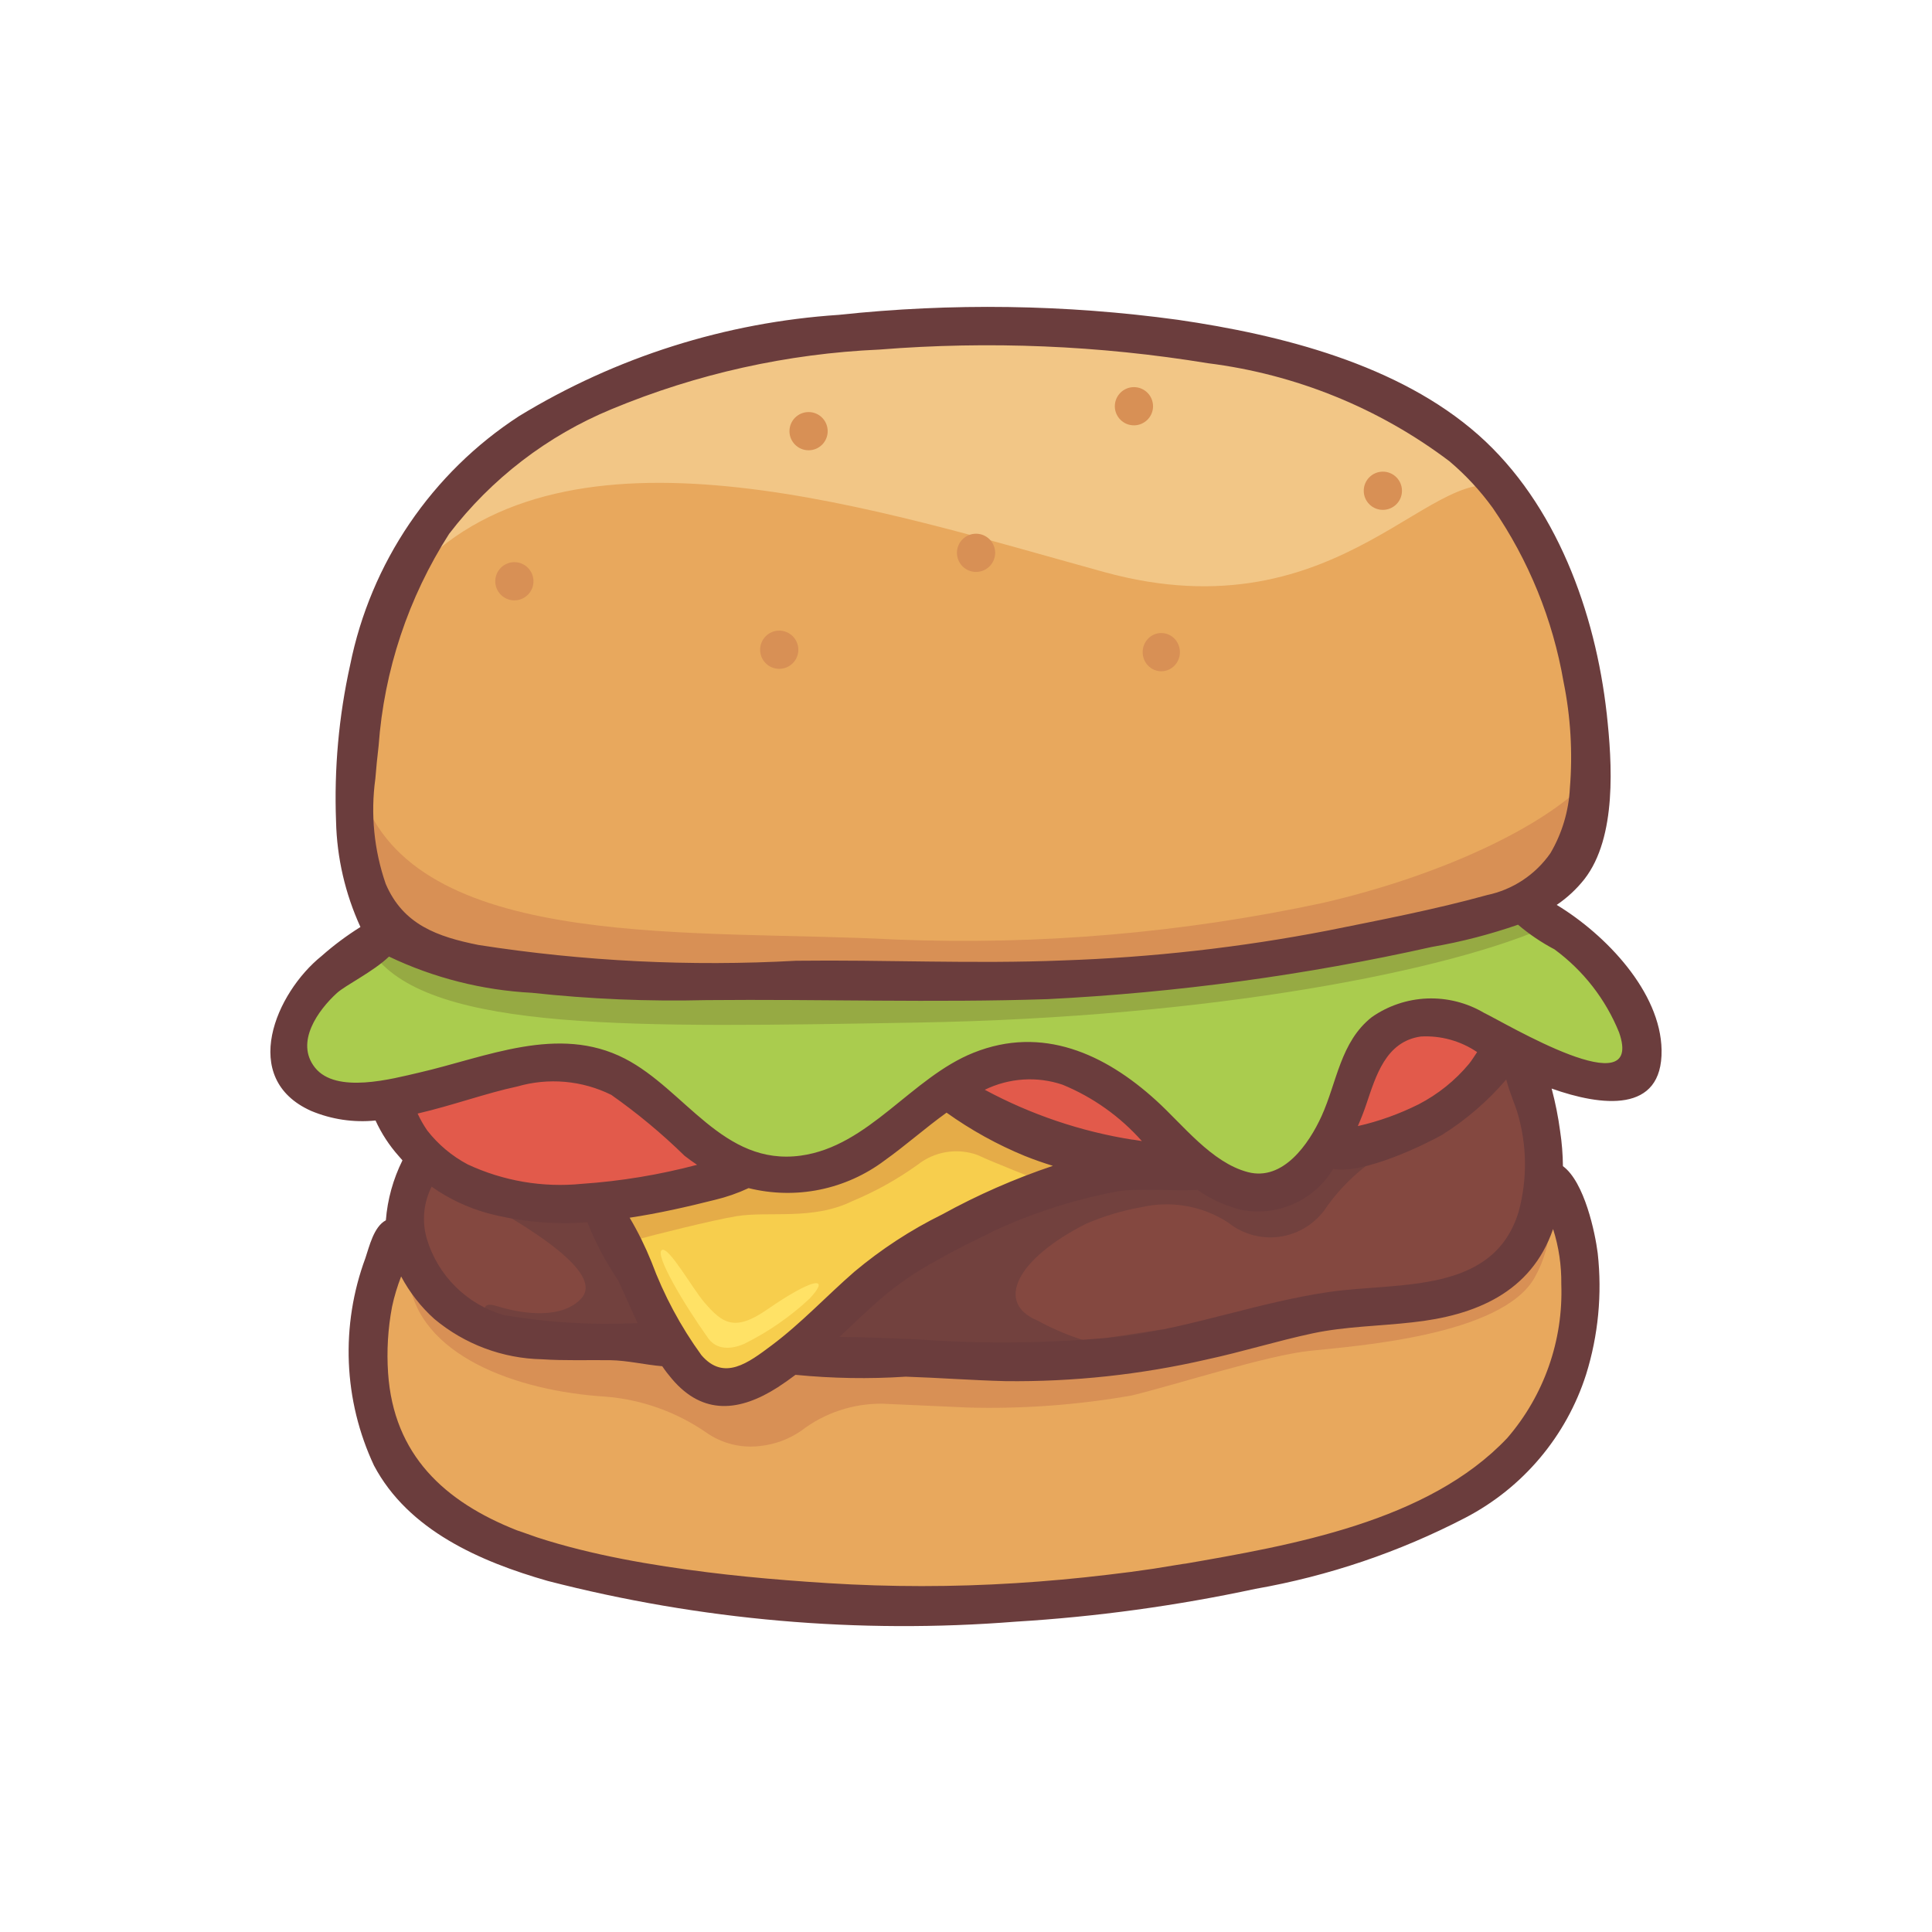
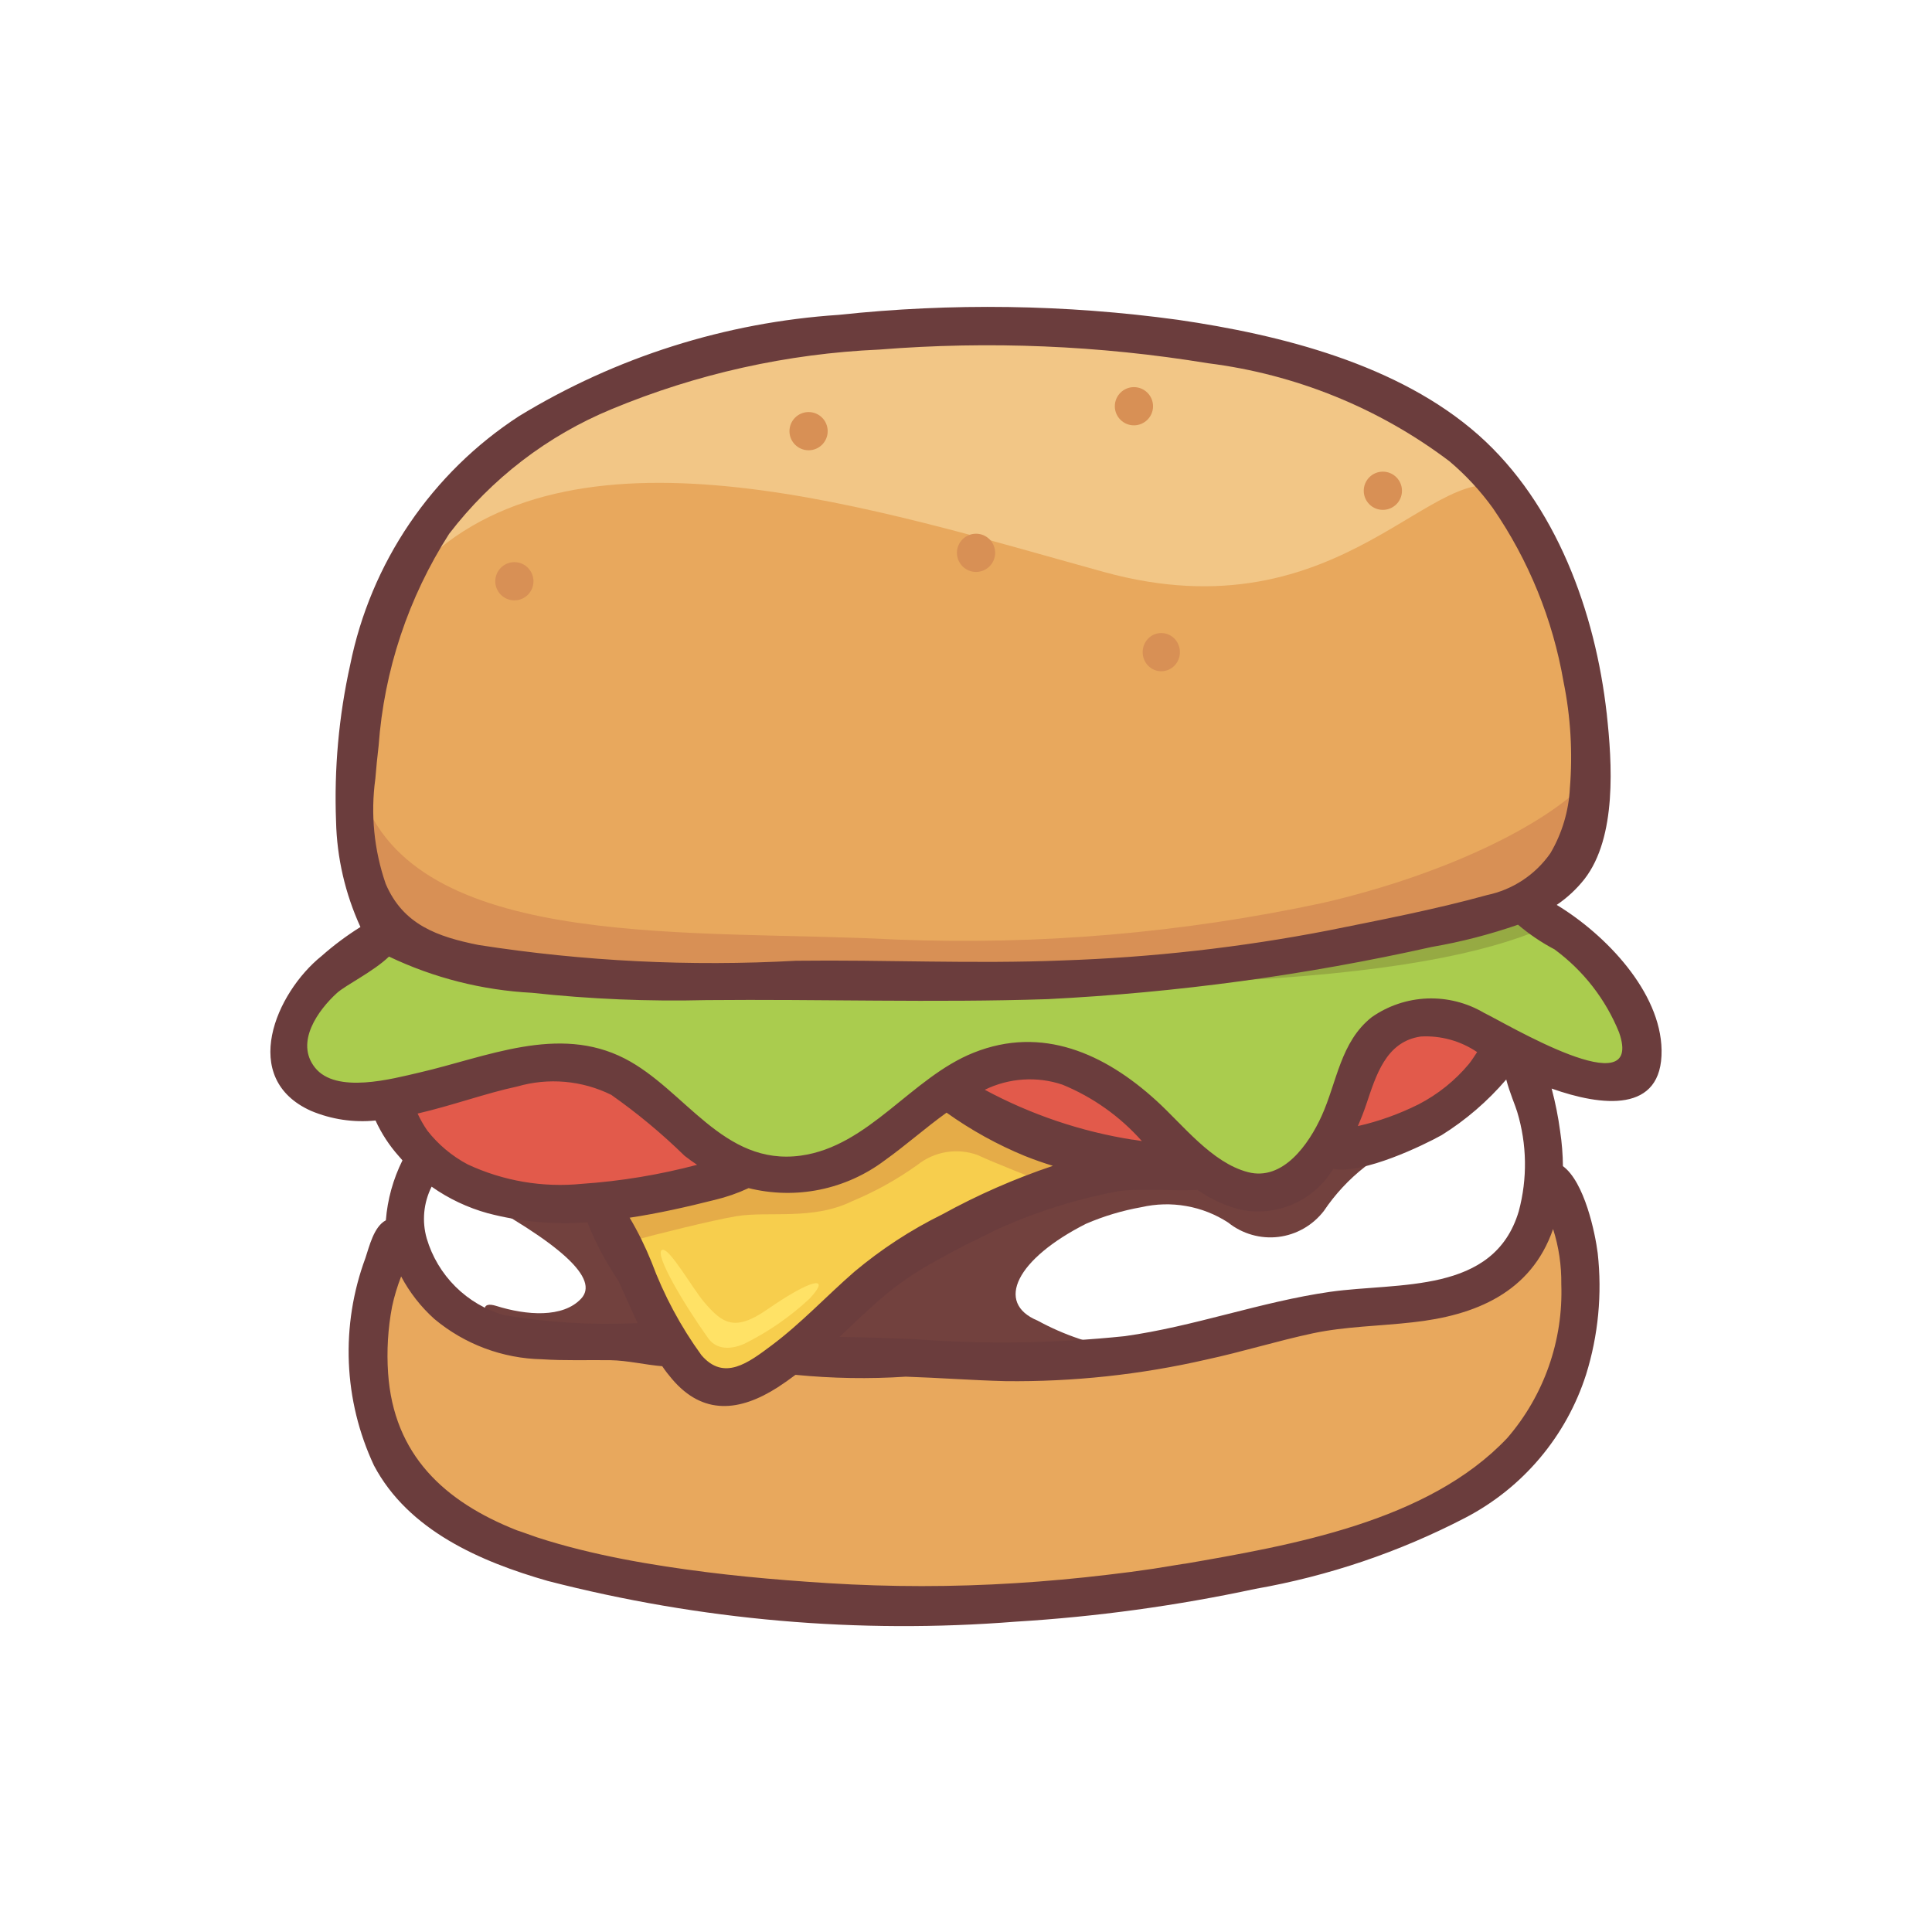
<svg xmlns="http://www.w3.org/2000/svg" width="32" height="32" viewBox="0 0 32 32" fill="none">
  <path d="M23.221 15.5C26.056 14.768 26.25 14.333 26.312 13.687C26.375 13.041 26.25 10.229 25.312 8.562C24.375 6.896 20.653 5.583 19.097 5.604C17.541 5.624 11.725 4.854 8.519 7.458C5.312 10.062 5.906 14.09 5.906 14.09C5.906 14.09 5.687 16.269 10.719 16.423C15.75 16.578 23.221 15.5 23.221 15.5Z" fill="#E8A85D" />
  <path d="M6.416 15.547C5.046 16.266 4.546 17.125 4.796 17.547C5.046 17.969 4.968 18.422 5.999 18.172C7.03 17.922 8.234 17.672 8.718 17.547C9.418 17.482 10.115 17.689 10.666 18.125C10.999 18.5 12.353 19.792 13.374 19.438C14.395 19.083 15.353 17.979 15.77 17.917C16.187 17.854 17.057 17.563 17.612 17.667C18.166 17.771 19.312 18.771 19.749 19.271C20.187 19.771 20.812 20.067 21.312 19.617C21.812 19.167 21.976 18.209 22.487 17.729C22.999 17.25 23.037 16.896 23.476 16.834C23.914 16.771 26.226 17.958 26.458 17.917C26.69 17.875 27.732 18.041 27.145 16.813C26.558 15.585 25.003 14.956 25.003 14.956C25.003 14.956 23.249 15.844 18.093 16.156C14.618 16.327 11.135 16.252 7.67 15.932L6.416 15.547Z" fill="#AACC4E" />
  <path d="M6.828 18.388C7.844 17.828 9.918 17.563 10.248 17.703C10.843 18.178 11.398 18.7 11.906 19.266C11.906 19.266 11.89 19.421 11.047 19.616C10.204 19.811 9.022 20.062 8.219 19.734C6.919 19.203 6.828 18.388 6.828 18.388ZM15.98 18.167C16.698 17.552 16.938 17.396 17.438 17.511C17.938 17.625 19.267 18.611 19.284 18.801C19.302 18.991 18.791 19.354 18.271 19.146C17.75 18.938 15.98 18.167 15.98 18.167ZM24.547 17.297C23.469 16.625 23.391 16.671 23.108 17.016C22.744 17.508 22.474 18.063 22.312 18.653C22.344 18.86 22.188 19.235 23.14 18.735C24.093 18.235 24.819 17.713 24.782 17.476C24.744 17.238 24.547 17.297 24.547 17.297Z" fill="#E25A4B" />
-   <path d="M9.844 20.057C8.856 19.867 7.879 19.618 6.919 19.313C6.919 19.313 6.714 20.688 6.919 21.11C7.104 21.439 7.378 21.71 7.709 21.892C8.039 22.075 8.415 22.16 8.792 22.141C9.86 22.141 11.001 22.235 11.001 22.235L9.844 20.057ZM25.259 17.666C25.887 19.313 25.628 20.822 24.783 21.224C23.938 21.625 22.193 21.283 21.125 21.896C20.058 22.509 16.834 22.5 16.834 22.5H13.001C13.801 21.72 14.689 21.035 15.646 20.459C16.688 19.959 18.042 19.396 18.48 19.438C18.889 19.46 19.299 19.46 19.709 19.438C20.043 19.692 20.455 19.825 20.875 19.813C21.336 19.631 21.749 19.348 22.084 18.983C22.084 18.983 23.459 18.896 24.042 18.427C24.394 18.144 24.715 17.826 25 17.476L25.259 17.666Z" fill="#844840" />
  <path d="M10.021 19.894C10.021 19.894 11.188 22.917 11.751 22.896C12.313 22.876 13.175 22.053 14.167 21.396C15.561 20.628 16.993 19.933 18.459 19.314L15.546 18.014C15.546 18.014 14.167 19.356 13.501 19.439C13.085 19.488 12.666 19.488 12.251 19.439L10.021 19.894Z" fill="#F7CE4D" />
  <path d="M6.417 20.785C5.667 24.125 7.292 25.125 7.792 25.375C8.292 25.625 12.527 26.916 16.138 26.541C19.75 26.166 22.063 25.854 23.063 25.437C24.063 25.021 25.401 24.352 25.607 23.697C25.813 23.041 26.527 21.312 26.326 20.875C26.125 20.437 25.86 19.616 25.86 19.616C25.86 19.616 25.847 20.916 24.783 21.223C23.719 21.53 20.875 22.031 20.283 22.187C19.69 22.343 18.126 22.759 17.783 22.661C17.439 22.562 13 22.578 13 22.578L11.782 22.828L10.561 22.234C9.924 22.355 9.268 22.333 8.641 22.172C7.86 21.89 6.735 20.544 6.735 20.544L6.417 20.785Z" fill="#E8A85D" />
  <path d="M6.031 13.25C7.022 15.774 11.568 15.386 14.843 15.562C17.213 15.656 19.586 15.453 21.906 14.956C23.884 14.5 25.574 13.688 26.288 12.938C26.288 12.938 26.682 14.405 24.669 15.077C22.656 15.749 18.156 16.219 14.969 16.219C11.782 16.219 8.03 16.409 6.828 15.673C5.625 14.937 6.031 13.25 6.031 13.25Z" fill="#D89055" />
  <path d="M7.022 9.311C9.622 6.825 14.558 8.445 18.281 9.473C22.268 10.573 23.781 7.458 24.997 8.129C25.197 8.238 23.202 5.494 18.171 5.513C13.14 5.531 10.211 5.637 8.115 7.813C6.949 9.023 7.022 9.311 7.022 9.311Z" fill="#F2C686" />
-   <path d="M6.191 15.812C7.157 17.096 10.524 17.017 15.188 16.937C20.084 16.854 24.049 16.073 25.691 15.318L25.258 15.074C25.258 15.074 19.2 16.377 15.85 16.439C13.535 16.478 11.219 16.383 8.915 16.155C8.087 16.014 7.28 15.768 6.515 15.422L6.191 15.812Z" fill="#96AA43" />
-   <path d="M25.484 19.297C25.484 19.297 25.437 20.854 24.687 21.104C23.937 21.354 19.728 22.166 18.353 22.396C16.573 22.551 14.786 22.612 12.999 22.578C12.648 22.733 12.261 22.791 11.879 22.747C11.498 22.703 11.134 22.559 10.827 22.328C10.23 22.361 7.412 22.101 6.987 21.228C6.562 20.354 6.753 21.033 6.77 21.174C6.92 22.449 8.55 23.039 10.02 23.132C10.62 23.178 11.198 23.383 11.693 23.724C11.954 23.909 12.275 23.99 12.593 23.95C12.835 23.924 13.067 23.838 13.268 23.7C13.655 23.401 14.133 23.243 14.623 23.25L16.028 23.313C16.939 23.338 17.851 23.271 18.749 23.113C19.52 22.923 20.978 22.452 21.687 22.375C22.395 22.297 24.879 22.135 25.421 21.156C25.579 20.874 25.667 20.558 25.678 20.234C25.689 19.911 25.622 19.589 25.484 19.297Z" fill="#D89055" />
-   <path d="M18.312 22.163C18.642 22.157 18.969 22.106 19.285 22.013C19.285 22.013 18.889 22.078 18.312 22.163Z" fill="#72413E" />
+   <path d="M6.191 15.812C20.084 16.854 24.049 16.073 25.691 15.318L25.258 15.074C25.258 15.074 19.2 16.377 15.85 16.439C13.535 16.478 11.219 16.383 8.915 16.155C8.087 16.014 7.28 15.768 6.515 15.422L6.191 15.812Z" fill="#96AA43" />
  <path d="M22.083 18.983C22.083 18.983 21.695 19.7 21.176 19.717C20.731 19.699 20.288 19.642 19.853 19.548C19.726 19.453 19.581 19.386 19.427 19.351C19.273 19.315 19.113 19.313 18.958 19.344C18.261 19.466 17.576 19.65 16.912 19.894C15.953 20.308 15.033 20.811 14.166 21.394C14 21.476 13.208 22.499 14.239 22.577C14.947 22.63 17.765 22.846 18.598 22.348C18.103 22.275 17.626 22.114 17.187 21.874C16.472 21.578 16.842 20.849 17.987 20.27C18.281 20.143 18.588 20.051 18.903 19.995C19.148 19.939 19.401 19.932 19.648 19.976C19.895 20.019 20.131 20.112 20.342 20.249C20.458 20.342 20.591 20.411 20.735 20.452C20.878 20.493 21.028 20.505 21.175 20.487C21.323 20.469 21.466 20.421 21.595 20.347C21.724 20.273 21.837 20.174 21.928 20.056C22.303 19.499 22.844 19.075 23.474 18.843L22.083 18.983ZM7.656 19.717C9.329 20.609 9.927 21.187 9.625 21.51C9.323 21.833 8.719 21.787 8.219 21.63C7.719 21.474 8.281 22.312 9.008 22.312C10.297 22.312 11 22.433 11 22.234C10.791 21.41 10.462 20.621 10.021 19.893C9.237 19.79 8.447 19.732 7.656 19.717Z" fill="#72413E" />
  <path d="M10.499 20.544C10.833 20.454 11.785 20.212 12.199 20.144C12.737 20.056 13.456 20.218 14.118 19.894C14.497 19.736 14.858 19.536 15.192 19.297C15.331 19.186 15.495 19.112 15.67 19.083C15.845 19.054 16.025 19.07 16.192 19.131C16.437 19.248 17.195 19.544 17.195 19.544L18.162 19.115L15.767 18.165C15.306 18.598 14.776 18.95 14.199 19.208C13.499 19.438 12.46 19.614 12.043 19.438L10.074 19.927L10.499 20.544Z" fill="#E5AC48" />
  <path d="M11.665 21.57C11.962 21.916 12.165 22.066 12.709 21.688C13.454 21.172 13.774 21.119 13.409 21.51C13.085 21.812 12.719 22.064 12.323 22.26C12.034 22.382 11.837 22.316 11.729 22.164C11.323 21.595 10.838 20.775 10.963 20.704C11.075 20.639 11.47 21.343 11.665 21.57Z" fill="#FFE266" />
  <path d="M26.603 11.736L26.613 11.818L26.621 11.894L26.603 11.736ZM26.627 11.95C26.63 11.976 26.631 11.981 26.627 11.95V11.95Z" fill="#603A3A" />
  <path d="M22.904 8.445C23.079 8.445 23.221 8.304 23.221 8.129C23.221 7.954 23.079 7.812 22.904 7.812C22.73 7.812 22.588 7.954 22.588 8.129C22.588 8.304 22.73 8.445 22.904 8.445Z" fill="#D89055" />
  <path d="M18.781 7.045C18.956 7.045 19.098 6.903 19.098 6.729C19.098 6.554 18.956 6.412 18.781 6.412C18.607 6.412 18.465 6.554 18.465 6.729C18.465 6.903 18.607 7.045 18.781 7.045Z" fill="#D89055" />
  <path d="M13.393 7.458C13.568 7.458 13.709 7.316 13.709 7.142C13.709 6.967 13.568 6.825 13.393 6.825C13.218 6.825 13.076 6.967 13.076 7.142C13.076 7.316 13.218 7.458 13.393 7.458Z" fill="#D89055" />
  <path d="M8.52 9.944C8.694 9.944 8.836 9.802 8.836 9.628C8.836 9.453 8.694 9.311 8.52 9.311C8.345 9.311 8.203 9.453 8.203 9.628C8.203 9.802 8.345 9.944 8.52 9.944Z" fill="#D89055" />
-   <path d="M12.906 11.078C13.081 11.078 13.223 10.937 13.223 10.762C13.223 10.587 13.081 10.445 12.906 10.445C12.732 10.445 12.59 10.587 12.59 10.762C12.59 10.937 12.732 11.078 12.906 11.078Z" fill="#D89055" />
  <path d="M19.234 11.118C19.405 11.118 19.543 10.977 19.543 10.802C19.543 10.627 19.405 10.485 19.234 10.485C19.064 10.485 18.926 10.627 18.926 10.802C18.926 10.977 19.064 11.118 19.234 11.118Z" fill="#D89055" />
  <path d="M16.166 9.473C16.341 9.473 16.483 9.331 16.483 9.156C16.483 8.982 16.341 8.84 16.166 8.84C15.991 8.84 15.85 8.982 15.85 9.156C15.85 9.331 15.991 9.473 16.166 9.473Z" fill="#D89055" />
  <path d="M25.784 14.988C25.958 14.87 26.113 14.726 26.244 14.56C26.782 13.866 26.703 12.639 26.612 11.818C26.425 10.145 25.777 8.347 24.488 7.205C23.163 6.033 21.216 5.545 19.509 5.297C17.648 5.042 15.762 5.015 13.893 5.215C12.018 5.339 10.201 5.914 8.596 6.893C7.879 7.359 7.263 7.964 6.783 8.671C6.303 9.378 5.969 10.174 5.8 11.012C5.611 11.863 5.533 12.734 5.566 13.604C5.58 14.209 5.718 14.804 5.97 15.354C5.743 15.496 5.528 15.656 5.327 15.834C4.569 16.442 3.955 17.864 5.153 18.4C5.49 18.541 5.857 18.596 6.22 18.559C6.318 18.774 6.448 18.973 6.605 19.149C6.625 19.173 6.646 19.195 6.666 19.219C6.512 19.529 6.418 19.866 6.391 20.212C6.191 20.317 6.117 20.646 6.052 20.838C5.847 21.391 5.754 21.98 5.778 22.57C5.802 23.16 5.944 23.739 6.194 24.273C6.763 25.349 7.957 25.866 9.071 26.185C11.6 26.837 14.22 27.066 16.823 26.86C18.158 26.779 19.484 26.597 20.791 26.317C22.004 26.104 23.176 25.707 24.268 25.14C25.223 24.644 25.943 23.79 26.271 22.765C26.473 22.116 26.538 21.432 26.463 20.756C26.421 20.422 26.245 19.578 25.887 19.315C25.885 19.122 25.87 18.929 25.841 18.738C25.809 18.499 25.762 18.263 25.7 18.03C26.525 18.323 27.538 18.448 27.521 17.392C27.505 16.432 26.603 15.485 25.784 14.988ZM6.217 12.897C6.231 12.715 6.25 12.534 6.271 12.354C6.361 11.104 6.763 9.897 7.439 8.842C8.139 7.928 9.068 7.215 10.132 6.776C11.54 6.191 13.04 5.857 14.565 5.79C16.381 5.645 18.208 5.721 20.006 6.016C21.458 6.198 22.838 6.757 24.006 7.639C24.277 7.868 24.519 8.129 24.727 8.417C25.32 9.279 25.719 10.26 25.897 11.292C26.015 11.872 26.05 12.465 26.002 13.055C25.983 13.434 25.872 13.804 25.68 14.131C25.431 14.488 25.056 14.736 24.631 14.825C23.768 15.064 22.875 15.235 21.998 15.412C20.548 15.693 19.078 15.858 17.602 15.908C16.13 15.968 14.659 15.895 13.187 15.913C11.43 16.01 9.667 15.923 7.927 15.652C7.249 15.516 6.677 15.318 6.388 14.638C6.195 14.079 6.136 13.483 6.217 12.897ZM25.724 20.357C25.819 20.653 25.864 20.962 25.86 21.272C25.893 22.203 25.574 23.112 24.966 23.817C23.654 25.207 21.387 25.595 19.588 25.907C19.805 25.867 19.174 25.973 19.105 25.983C18.853 26.021 18.6 26.054 18.347 26.083C17.84 26.144 17.332 26.19 16.822 26.222C15.787 26.287 14.749 26.287 13.713 26.222C12.79 26.163 11.95 26.087 11.029 25.946C10.549 25.872 10.069 25.782 9.597 25.664C9.361 25.605 9.127 25.539 8.897 25.464C8.894 25.464 8.573 25.348 8.562 25.347C7.362 24.873 6.52 24.099 6.428 22.742C6.403 22.375 6.425 22.005 6.494 21.642C6.53 21.472 6.581 21.305 6.644 21.142C6.785 21.407 6.971 21.646 7.194 21.846C7.696 22.266 8.326 22.501 8.979 22.514C9.356 22.539 9.734 22.524 10.111 22.529C10.396 22.534 10.687 22.606 10.969 22.629C11.018 22.703 11.074 22.774 11.132 22.842C11.646 23.446 12.252 23.38 12.879 22.98C12.979 22.915 13.079 22.845 13.175 22.772H13.181C13.786 22.831 14.395 22.842 15.002 22.802C15.552 22.82 16.102 22.862 16.654 22.876C17.775 22.889 18.893 22.769 19.985 22.518C20.575 22.391 21.154 22.21 21.744 22.084C22.287 21.969 22.844 21.965 23.394 21.902C24.432 21.79 25.36 21.411 25.724 20.357ZM23.874 18.804C24.277 18.553 24.639 18.241 24.948 17.88C25.004 18.096 25.102 18.32 25.129 18.414C25.292 18.951 25.301 19.522 25.155 20.064C24.744 21.441 23.166 21.235 22.029 21.397C20.884 21.561 19.783 21.97 18.63 22.131C17.475 22.251 16.313 22.268 15.155 22.181C14.741 22.166 14.323 22.148 13.905 22.143C14.14 21.922 14.371 21.698 14.614 21.489C14.882 21.263 15.173 21.064 15.481 20.895C15.645 20.802 15.812 20.713 15.981 20.626C16.037 20.597 16.497 20.376 16.448 20.394C17.105 20.089 17.797 19.867 18.509 19.733C18.784 19.683 19.4 19.726 19.837 19.71C20.055 19.863 20.3 19.975 20.559 20.039C20.852 20.096 21.155 20.061 21.428 19.94C21.7 19.818 21.929 19.616 22.082 19.36C22.581 19.454 23.59 18.962 23.873 18.804H23.874ZM22.489 18.654C22.542 18.533 22.589 18.413 22.628 18.297C22.79 17.818 22.952 17.252 23.532 17.168C23.863 17.149 24.191 17.24 24.466 17.426C24.419 17.496 24.375 17.566 24.332 17.62C24.102 17.897 23.817 18.125 23.497 18.291C23.176 18.451 22.838 18.573 22.488 18.652L22.489 18.654ZM18.759 18.877C17.902 18.741 17.075 18.461 16.311 18.05C16.713 17.854 17.176 17.823 17.599 17.966C18.103 18.173 18.552 18.493 18.913 18.9C18.861 18.89 18.809 18.884 18.758 18.875L18.759 18.877ZM16.984 19.15C17.134 19.21 17.284 19.262 17.439 19.31C16.805 19.523 16.192 19.792 15.607 20.114C15.085 20.371 14.597 20.69 14.151 21.064C13.691 21.464 13.27 21.918 12.78 22.284C12.395 22.572 11.992 22.881 11.618 22.446C11.273 21.971 10.995 21.451 10.79 20.9C10.688 20.648 10.568 20.403 10.429 20.169C10.908 20.097 11.382 19.989 11.839 19.874C12.032 19.828 12.219 19.763 12.399 19.679C12.786 19.775 13.189 19.784 13.58 19.704C13.97 19.624 14.338 19.458 14.656 19.218C14.991 18.98 15.325 18.683 15.678 18.429C16.084 18.719 16.522 18.961 16.983 19.15L16.984 19.15ZM10.56 21.916H10.524C9.795 21.95 9.064 21.905 8.345 21.782C8.043 21.695 7.767 21.533 7.544 21.311C7.321 21.089 7.157 20.815 7.068 20.513C6.986 20.227 7.015 19.921 7.149 19.655C7.431 19.854 7.746 20.003 8.079 20.095C8.617 20.236 9.174 20.287 9.729 20.245C9.864 20.585 10.036 20.91 10.242 21.212C10.345 21.439 10.45 21.68 10.56 21.916ZM10.25 21.23C10.242 21.213 10.25 21.233 10.25 21.23V21.23ZM9.637 19.608C8.989 19.673 8.336 19.561 7.746 19.286C7.486 19.148 7.258 18.957 7.077 18.725C7.016 18.636 6.962 18.542 6.917 18.444C7.491 18.311 8.061 18.103 8.567 17.996C9.085 17.846 9.641 17.895 10.124 18.134C10.555 18.437 10.961 18.774 11.338 19.143C11.406 19.197 11.476 19.246 11.546 19.293C10.922 19.458 10.283 19.564 9.638 19.608H9.637ZM24.58 16.776C24.296 16.608 23.97 16.526 23.64 16.538C23.31 16.551 22.991 16.658 22.721 16.847C22.201 17.257 22.145 17.923 21.889 18.487C21.678 18.95 21.251 19.566 20.669 19.414C20.066 19.256 19.591 18.627 19.148 18.226C18.299 17.453 17.261 16.982 16.126 17.436C15.095 17.848 14.393 18.986 13.262 19.141C11.976 19.316 11.348 18.047 10.348 17.533C9.244 16.966 8.054 17.51 6.945 17.765C6.495 17.869 5.567 18.124 5.217 17.683C4.882 17.262 5.272 16.729 5.58 16.448C5.727 16.315 6.183 16.094 6.443 15.844C7.185 16.198 7.989 16.401 8.81 16.444C9.77 16.548 10.736 16.589 11.702 16.565C13.584 16.547 15.47 16.611 17.352 16.549C19.494 16.441 21.624 16.152 23.717 15.684C24.201 15.601 24.678 15.477 25.143 15.316C25.329 15.474 25.532 15.611 25.748 15.725C26.225 16.076 26.595 16.551 26.817 17.1C27.25 18.341 24.93 16.942 24.58 16.776Z" fill="#6B3D3D" />
</svg>